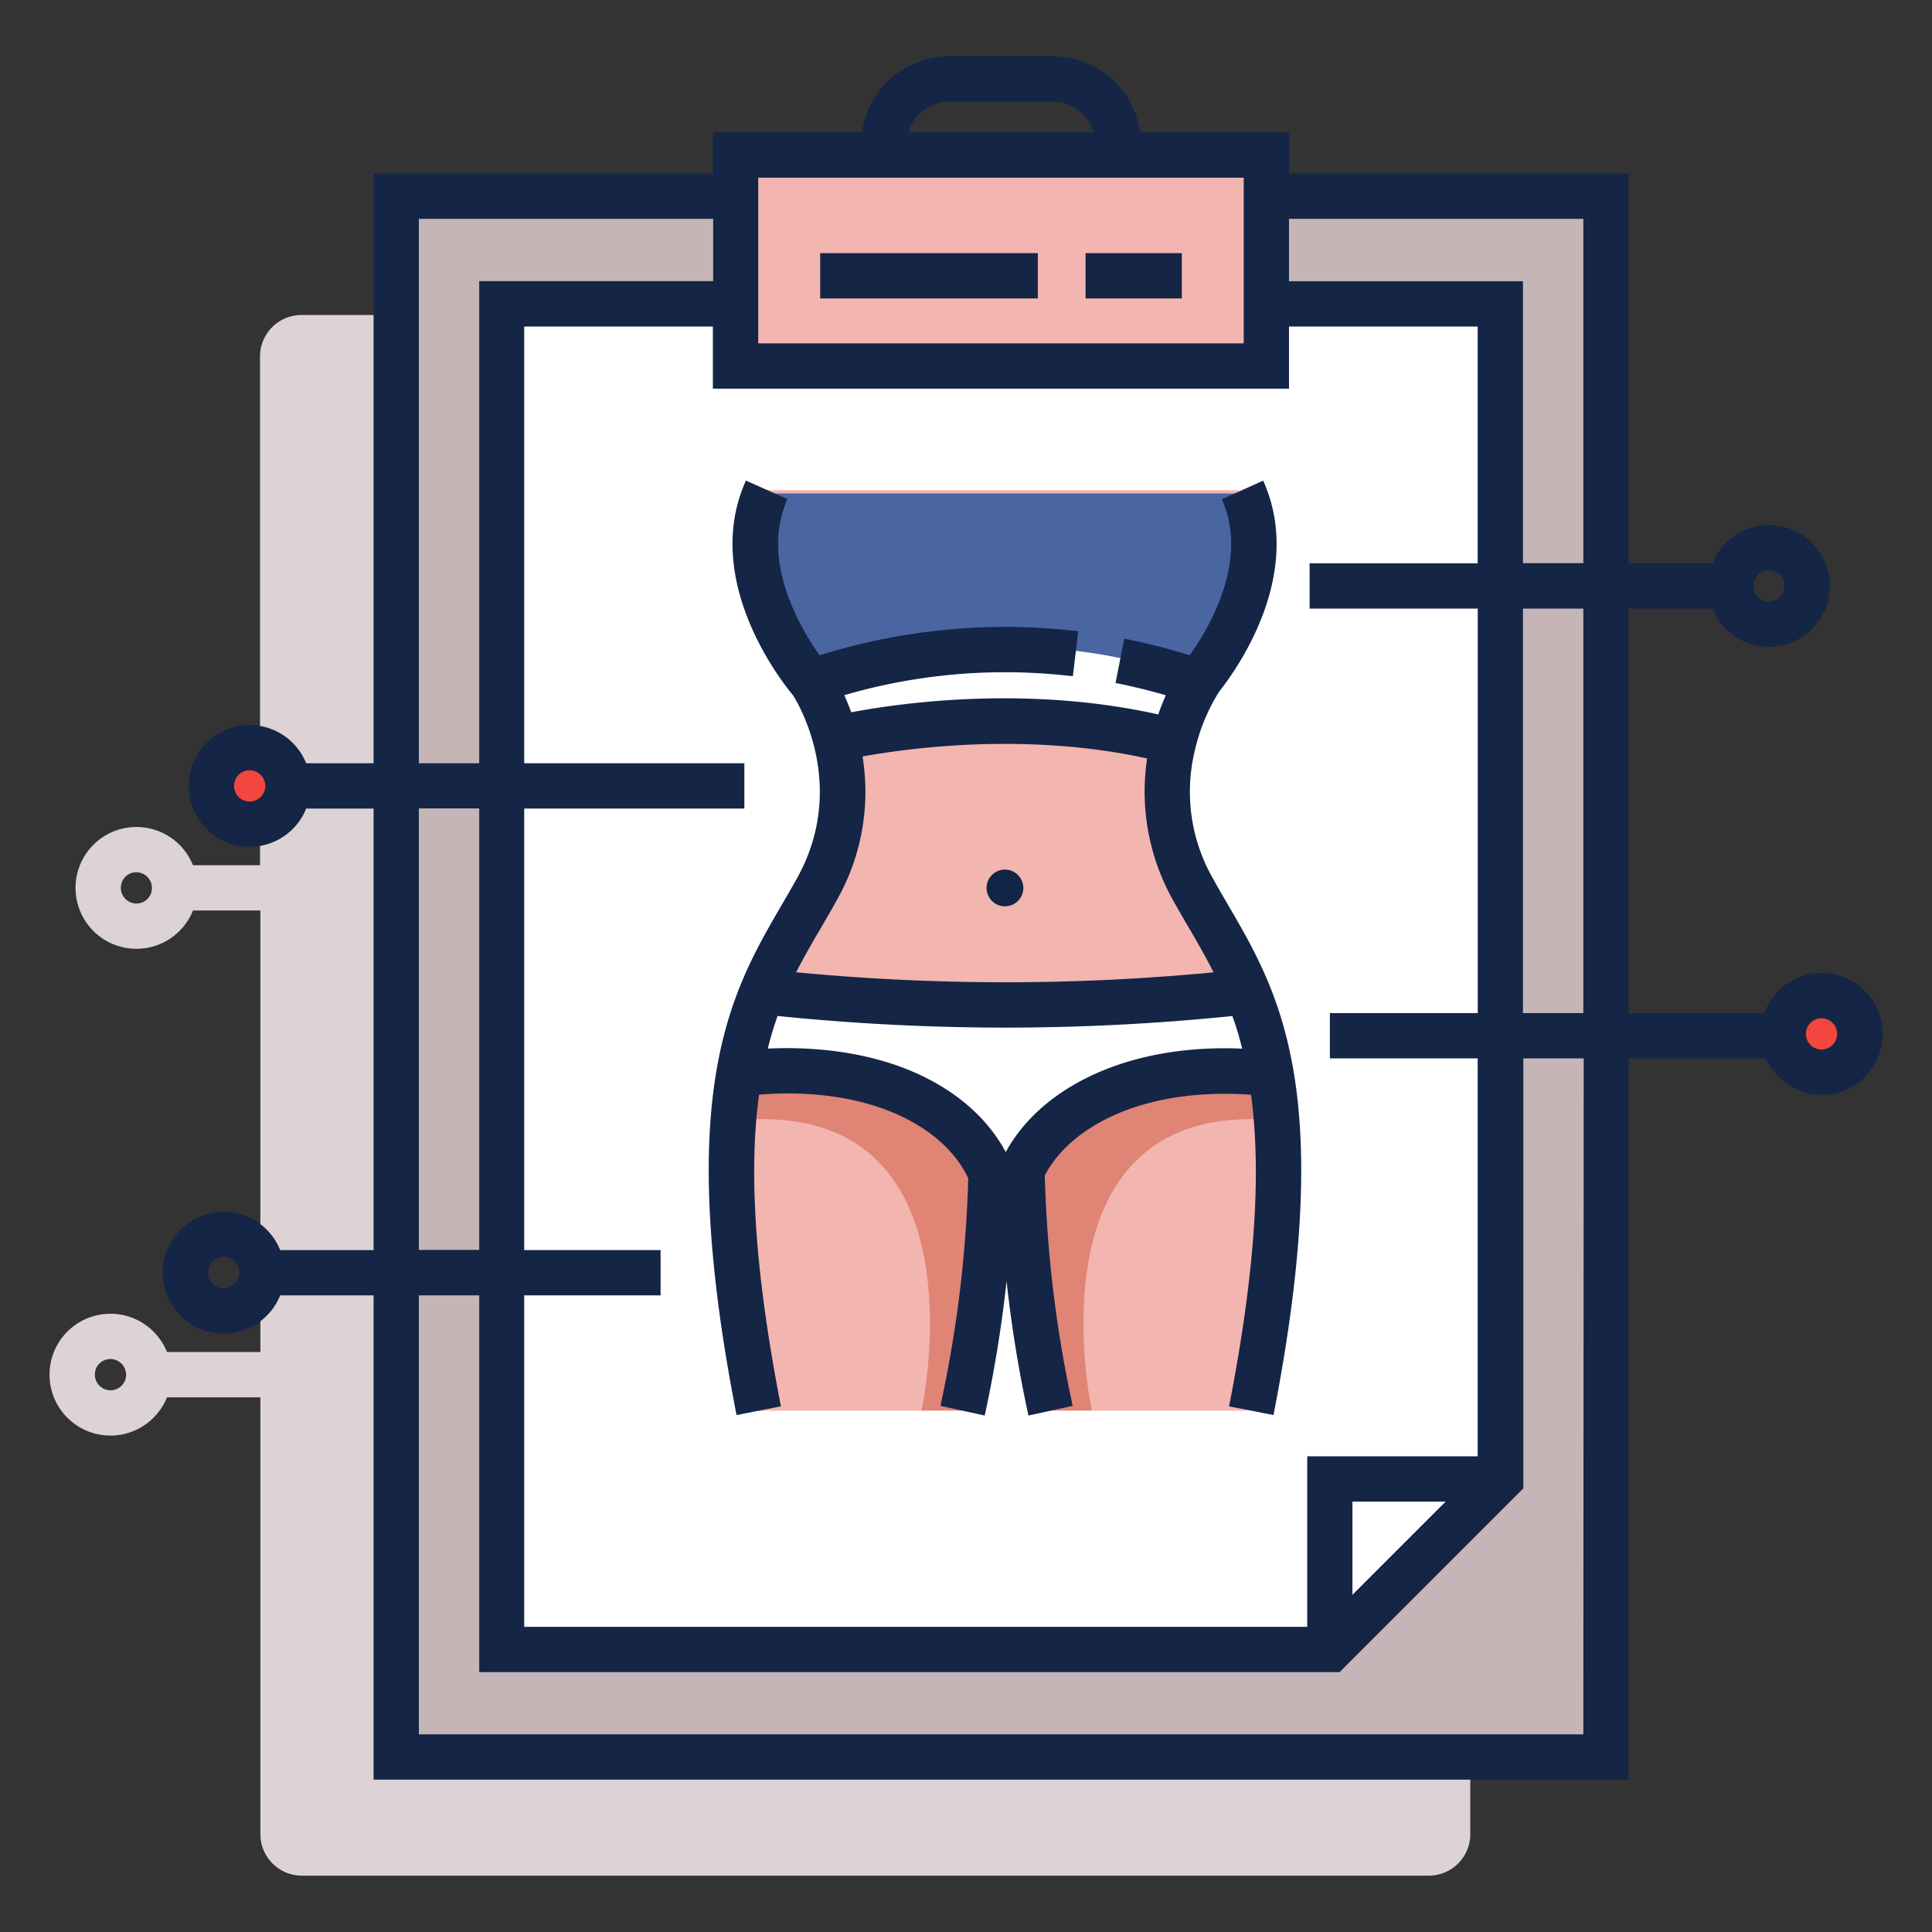
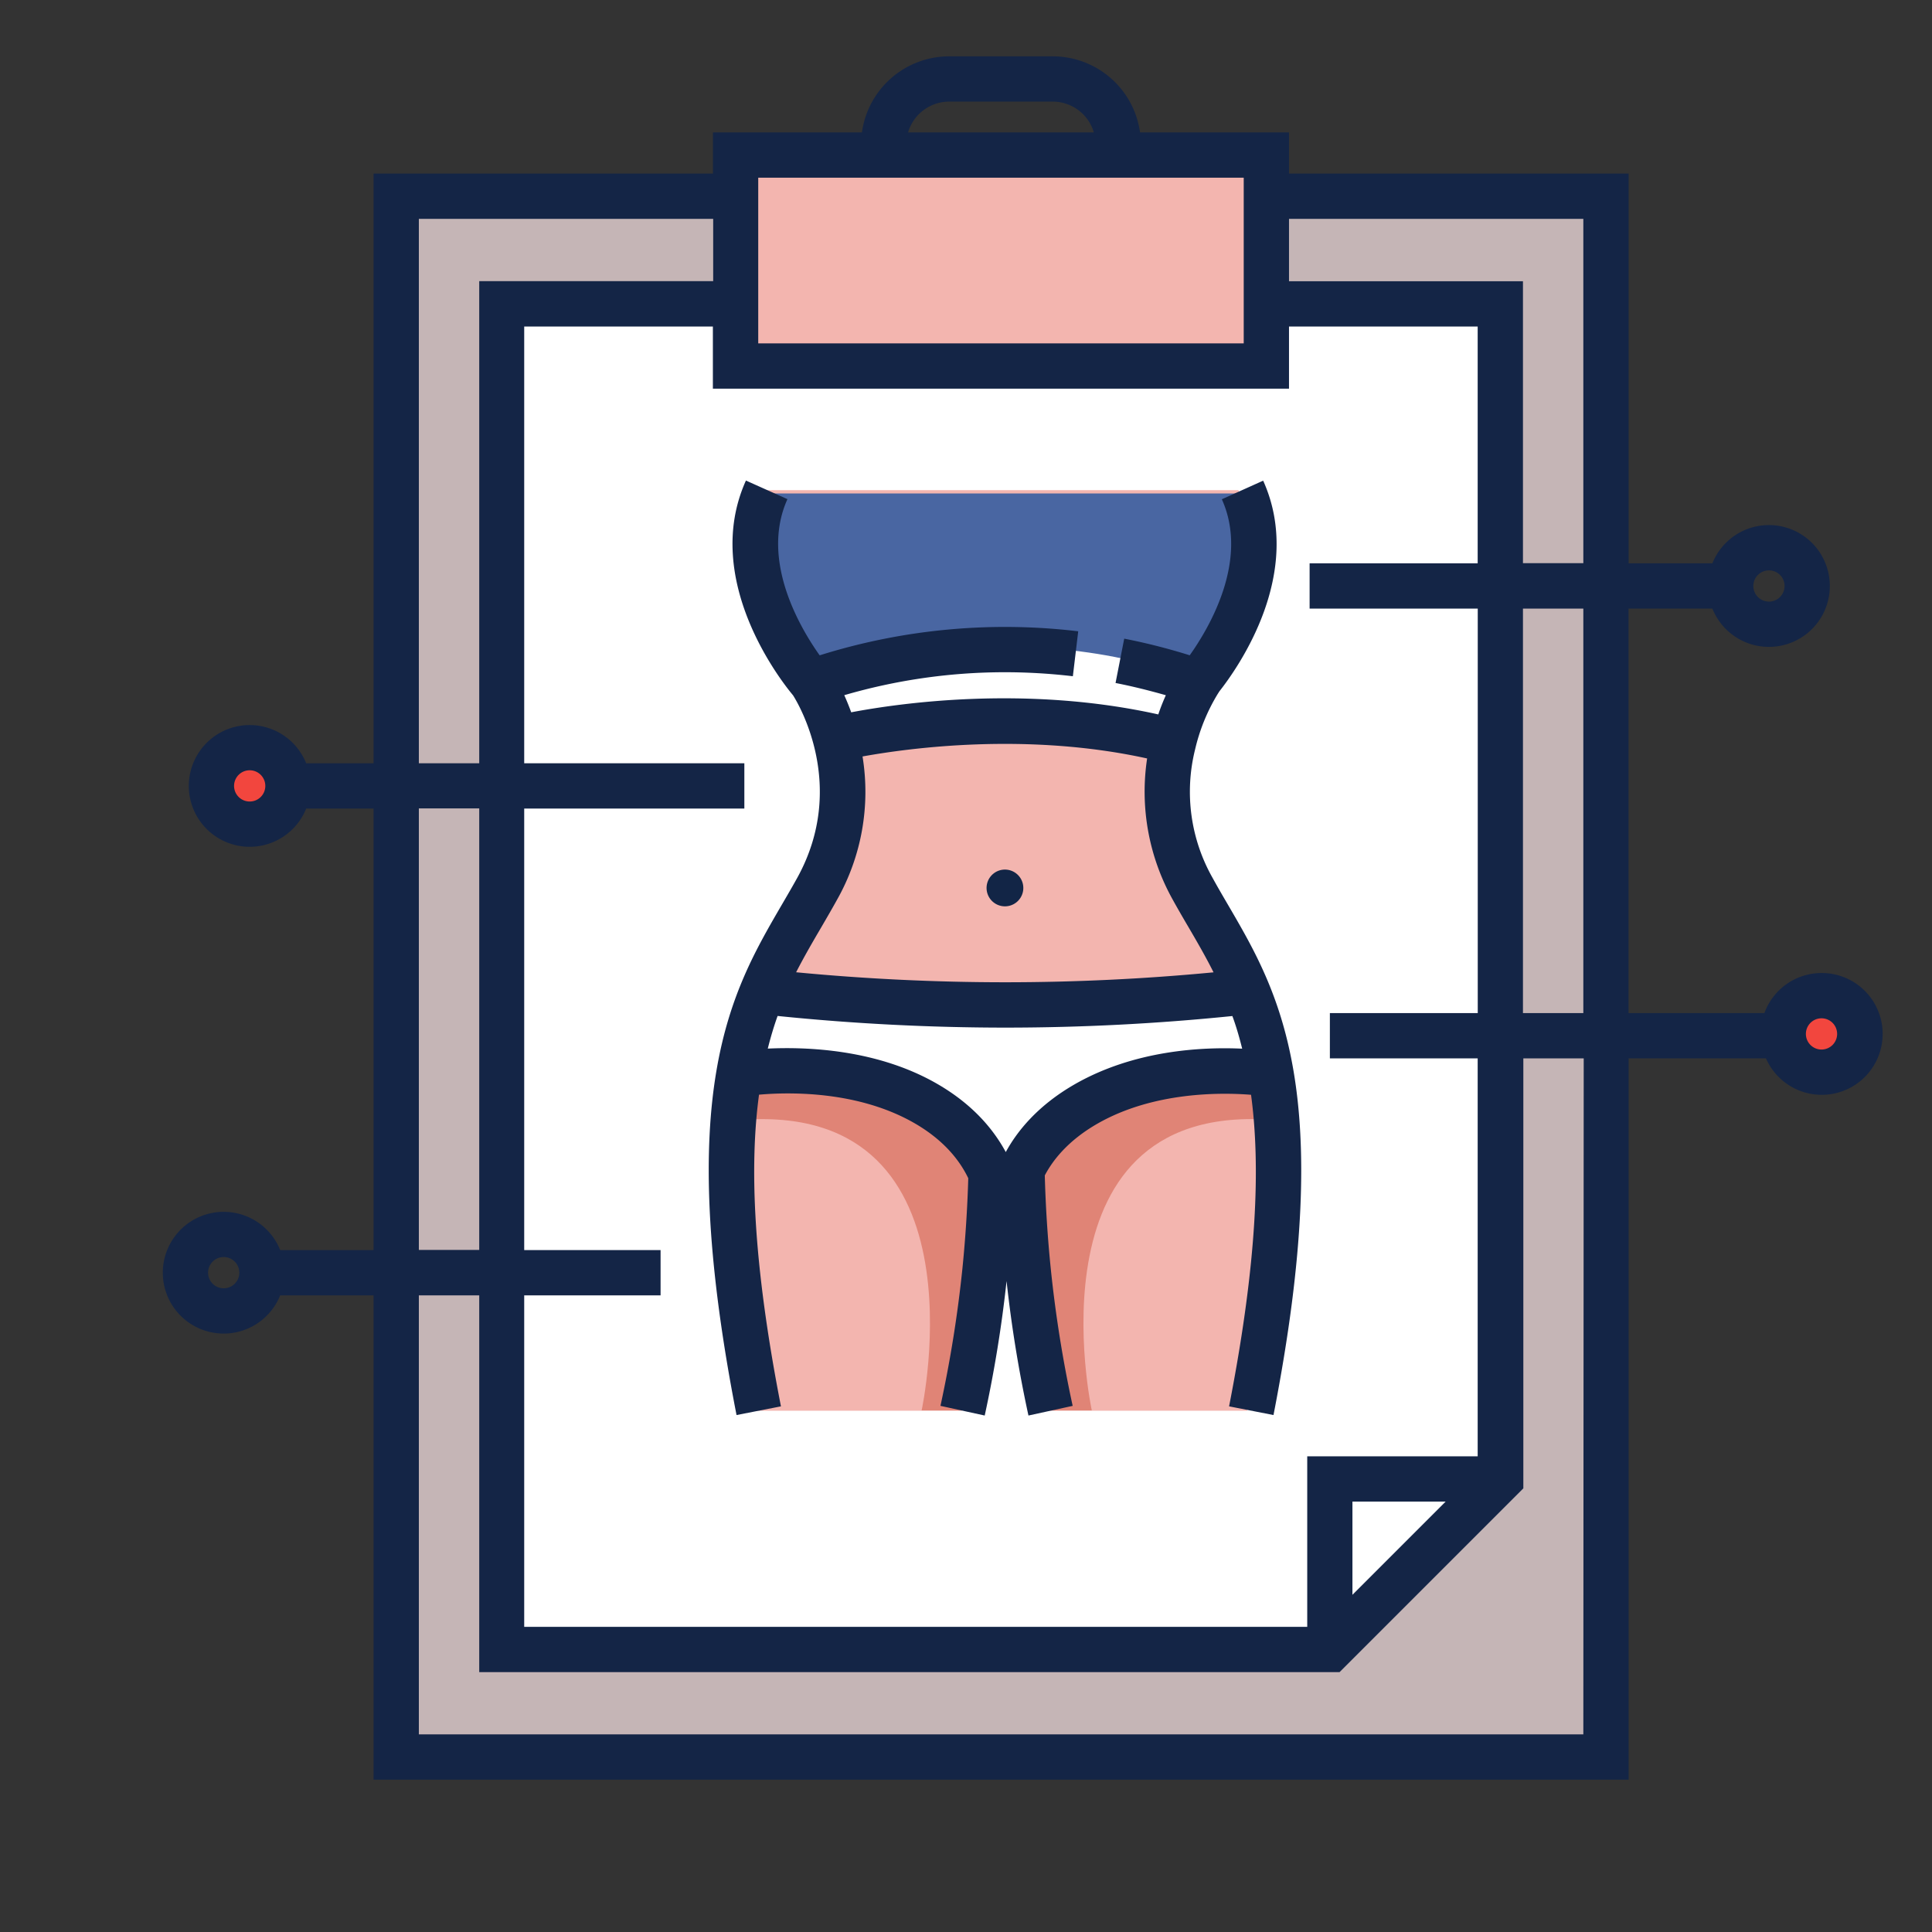
<svg xmlns="http://www.w3.org/2000/svg" viewBox="0 0 512 512">
  <rect x="0" y="0" width="512" height="512" fill="#333333" stroke="none" />
  <title>Body_Analytics</title>
  <g id="artwork">
    <g id="_25_Body_analytics" data-name="25_Body_analytics">
-       <path d="M299.6,83.48H79.91a11,11,0,0,0-11,11V229.3H51.14a16.14,16.14,0,1,0,0,12H69v117H44.25a16.14,16.14,0,1,0,0,12H69V486.12a11,11,0,0,0,11,10.95H378.64a11,11,0,0,0,11-10.95V83.48ZM37.29,239.29a4.15,4.15,0,0,1-5.11-5.12A4.07,4.07,0,0,1,35,231.31a4.16,4.16,0,0,1,5.12,5.11A4.09,4.09,0,0,1,37.29,239.29Zm-6.89,129a4.15,4.15,0,0,1-5.11-5.11,4.08,4.08,0,0,1,2.86-2.87,4.16,4.16,0,0,1,5.12,5.11A4.11,4.11,0,0,1,30.4,368.29Z" style="fill:#ddd3d4" />
      <path d="M493.88,274.48a10.14,10.14,0,1,1-10.14-10.14A10.14,10.14,0,0,1,493.88,274.48Z" style="fill:#f2463e" />
      <path d="M76.31,208.28a10.14,10.14,0,1,1-10.14-10.14A10.13,10.13,0,0,1,76.31,208.28Z" style="fill:#f2463e" />
      <polygon points="334.36 52.04 424.36 52.04 424.36 465.63 103.71 465.63 103.71 52.04 193.7 52.04 334.36 52.04" style="fill:#c5b5b6" />
      <polyline points="334.98 80.54 397.15 80.54 397.15 391.94 351.85 437.13 131.81 437.13 131.81 80.54 193.98 80.54" style="fill:#fff" />
      <path d="M315,235.51a52.64,52.64,0,0,1-5.21-38.27,56.12,56.12,0,0,1,6.77-16.51l-.15,0c.9-1.05,22.62-26.83,11.8-50.83H202.12c-11,24.5,11.84,50.88,11.84,50.88s17.53,25.77,1.57,54.78c-13.74,25-33.62,45.64-15.51,138.3h55l11.41-60.19,11.91,60.19h52.14C348.64,281.15,328.76,260.49,315,235.51Z" style="fill:#f3b5af" />
      <path d="M317.7,178.52l.15,0a50.87,50.87,0,0,0-6.77,15.49c-.14.56-.29,1.13-.41,1.72-45.67-8.26-75.5-3.56-88.35-.39a49.53,49.53,0,0,0-7.1-16.82s-22.88-24.76-11.84-47.75H329.5C340.32,153.34,318.6,177.53,317.7,178.52Z" style="fill:#4966a2" />
      <path d="M310.48,195.89c-44.5-16.53-87.32-.21-87.75,0L216.55,180c2-.77,49.35-18.81,99.85,0Z" style="fill:#fff" />
      <rect x="196" y="41.09" width="140.66" height="55.88" style="fill:#f3b5af" />
      <path d="M196.05,284s54.34-5.28,68.1,29.78l-9.21,60h-10.7s18.22-83.6-49.84-76.81Z" style="fill:#e08476" />
      <path d="M337.53,284s-54.34-5.29-68.1,29.78l9.21,60h10.7s-18.22-83.6,49.84-76.82Z" style="fill:#e08476" />
      <path d="M200.32,261.71s73.92,8.45,131.15-.77c0,0,6.4,19,6.78,23.52,0,0-55.72-8.46-69.87,29.16H264.3s-15.08-36.05-69.6-30.44C194.7,283.18,197.13,266.56,200.32,261.71Z" style="fill:#fff" />
-       <rect x="217.36" y="67.09" width="57.67" height="12" style="fill:#142546" />
-       <rect x="287.69" y="67.09" width="25.5" height="12" style="fill:#142546" />
      <path d="M482.72,257.86a16.13,16.13,0,0,0-15.14,10.62h-36V161.29h22.22a16.14,16.14,0,1,0,0-12H431.6V46h-90V35.09H302.12A23.36,23.36,0,0,0,279,14.93H251.53a23.36,23.36,0,0,0-23.11,20.16H188.94V46H99V202.28H81.14a16.13,16.13,0,1,0,0,12H99v117H74.25a16.13,16.13,0,1,0,0,12H99V471.63H431.6V280.48H468a16.14,16.14,0,1,0,14.77-22.62ZM468.79,151.15a4.14,4.14,0,1,1-4.14,4.14A4.15,4.15,0,0,1,468.79,151.15ZM66.17,212.41a4.14,4.14,0,1,1,4.14-4.13A4.13,4.13,0,0,1,66.17,212.41Zm-6.88,129a4.14,4.14,0,1,1,4.13-4.13A4.13,4.13,0,0,1,59.29,341.41ZM419.6,268.48h-16V161.29h16Zm-28,12V385.94H346.43v45.19H138.92V343.28h36.14v-12H138.92v-117h58.34v-12H138.92V86.54h50V103H341.6V86.54h50v62.75H347.06v12h44.56V268.48H352.43v12Zm-8.49,117.46-24.7,24.7v-24.7ZM419.6,58v91.25h-16V74.54h-62V58ZM251.53,26.93H279a11.35,11.35,0,0,1,10.88,8.16H240.65A11.35,11.35,0,0,1,251.53,26.93ZM200.94,47.09H329.6V91H200.94ZM111,58h78v16.5h-62V202.28H111Zm0,156.24h16v117H111ZM419.6,459.63H111V343.28h16v99.85h228l48.7-48.7V280.48h16Zm63.12-181.49a4.14,4.14,0,1,1,4.14-4.14A4.15,4.15,0,0,1,482.72,278.14Z" style="fill:#142546" />
      <path d="M271.17,235.78a4.87,4.87,0,1,1-4.38-5.31A4.88,4.88,0,0,1,271.17,235.78Z" style="fill:#122546" />
      <path d="M325.41,239.75c-1.43-2.45-2.78-4.76-4.08-7.13a46.32,46.32,0,0,1-4.62-34,50,50,0,0,1,6-14.72l.44-.69c4.91-6.23,22.65-31.3,11.6-55.83l-10.95,4.93c7.31,16.21-3.45,34.23-8.51,41.35a162.84,162.84,0,0,0-17.36-4.41L295.63,181c4.48.87,8.94,2,13.33,3.24-.69,1.54-1.38,3.24-2,5.09-35-7.8-68.56-3-81.38-.56-.61-1.68-1.24-3.2-1.84-4.54a152.19,152.19,0,0,1,41.58-6.08,154.7,154.7,0,0,1,19,1.06l1.42-11.91a164,164,0,0,0-68.52,6.37c-5.05-7.09-15.86-25.15-8.54-41.39l-11-4.93c-11.9,26.42,9.61,53.48,12.49,56.92,1.44,2.28,14.48,24.07,1.14,48.31-1.31,2.37-2.66,4.68-4.09,7.13C193.73,262.89,178.4,289.12,195.19,375l11.77-2.3c-7.49-38.34-8.33-64-5.81-82.6,7.84-.69,26.34-1.13,41.45,7.7,8.09,4.73,12,10.28,14,14.44-.23,8-.75,16-1.55,23.94a329.61,329.61,0,0,1-5.82,36.39l11.73,2.56a338.08,338.08,0,0,0,5.79-35.63,340.3,340.3,0,0,0,5.8,35.63l11.72-2.56a329.38,329.38,0,0,1-5.81-36.4c-.83-8.16-1.36-16.46-1.58-24.67,2.14-4.07,6.19-9.25,13.89-13.68,14.91-8.58,33-8.31,40.77-7.69,2.51,18.62,1.67,44.25-5.82,82.57l11.77,2.3C354.25,289.12,338.93,262.89,325.41,239.75Zm-107.8,6.05c1.4-2.41,2.85-4.89,4.23-7.39a58.15,58.15,0,0,0,6.74-37.94C241,198.22,272.19,194,304,201a58.71,58.71,0,0,0,6.77,37.39c1.38,2.5,2.83,5,4.24,7.39,2.2,3.77,4.46,7.64,6.59,11.9-18.2,1.74-36.64,2.62-54.91,2.63h-.28c-18.45,0-37.06-.89-55.43-2.65C213.15,253.43,215.4,249.57,217.61,245.8Zm67.14,41.58c-9.74,5.61-15.19,12.38-18.21,17.93-3-5.55-8.28-12.3-17.89-17.91-16-9.36-34.81-10-45.18-9.51.77-3.09,1.65-6,2.6-8.65a596.79,596.79,0,0,0,60.38,3.09h.29a595.24,595.24,0,0,0,59.85-3.07c1,2.69,1.83,5.56,2.6,8.65C318.68,277.42,300.61,278.26,284.75,287.38Z" style="fill:#142546" />
    </g>
  </g>
</svg>